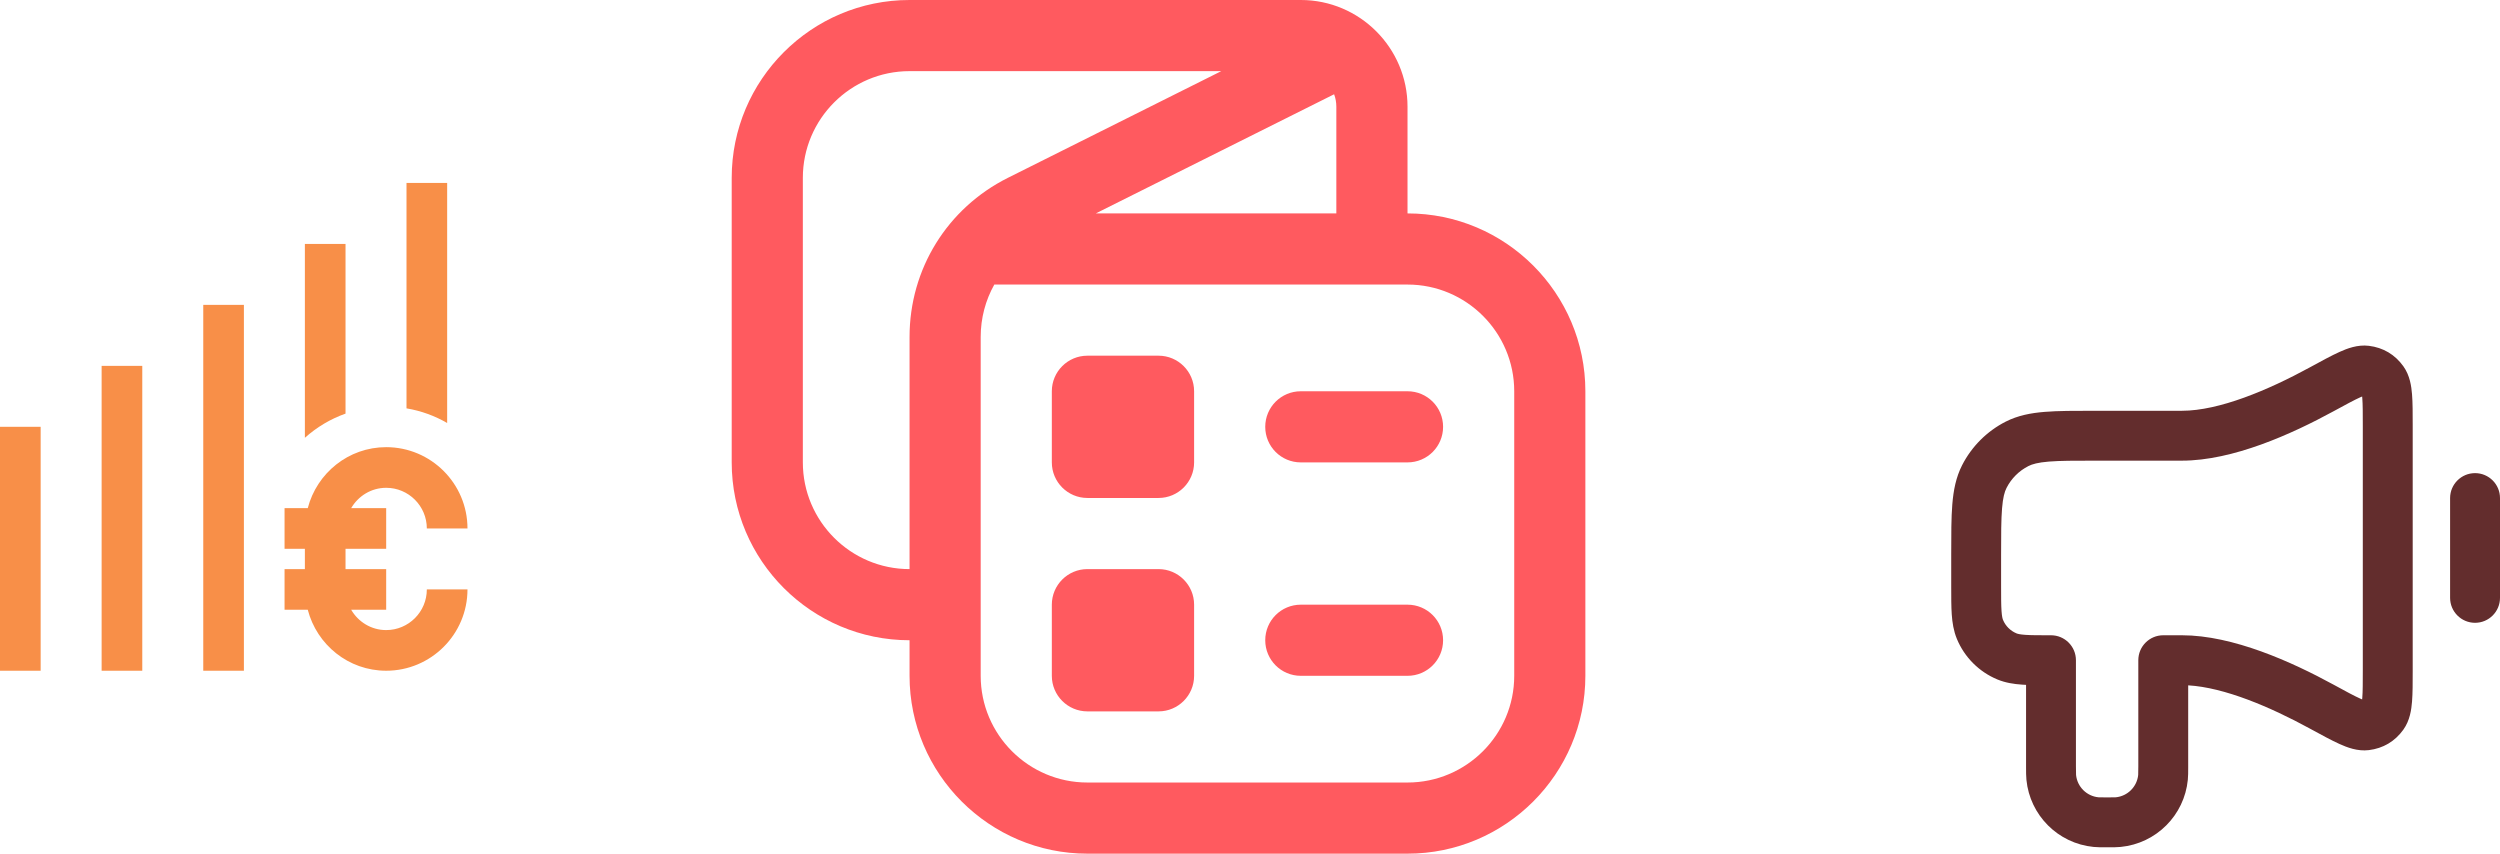
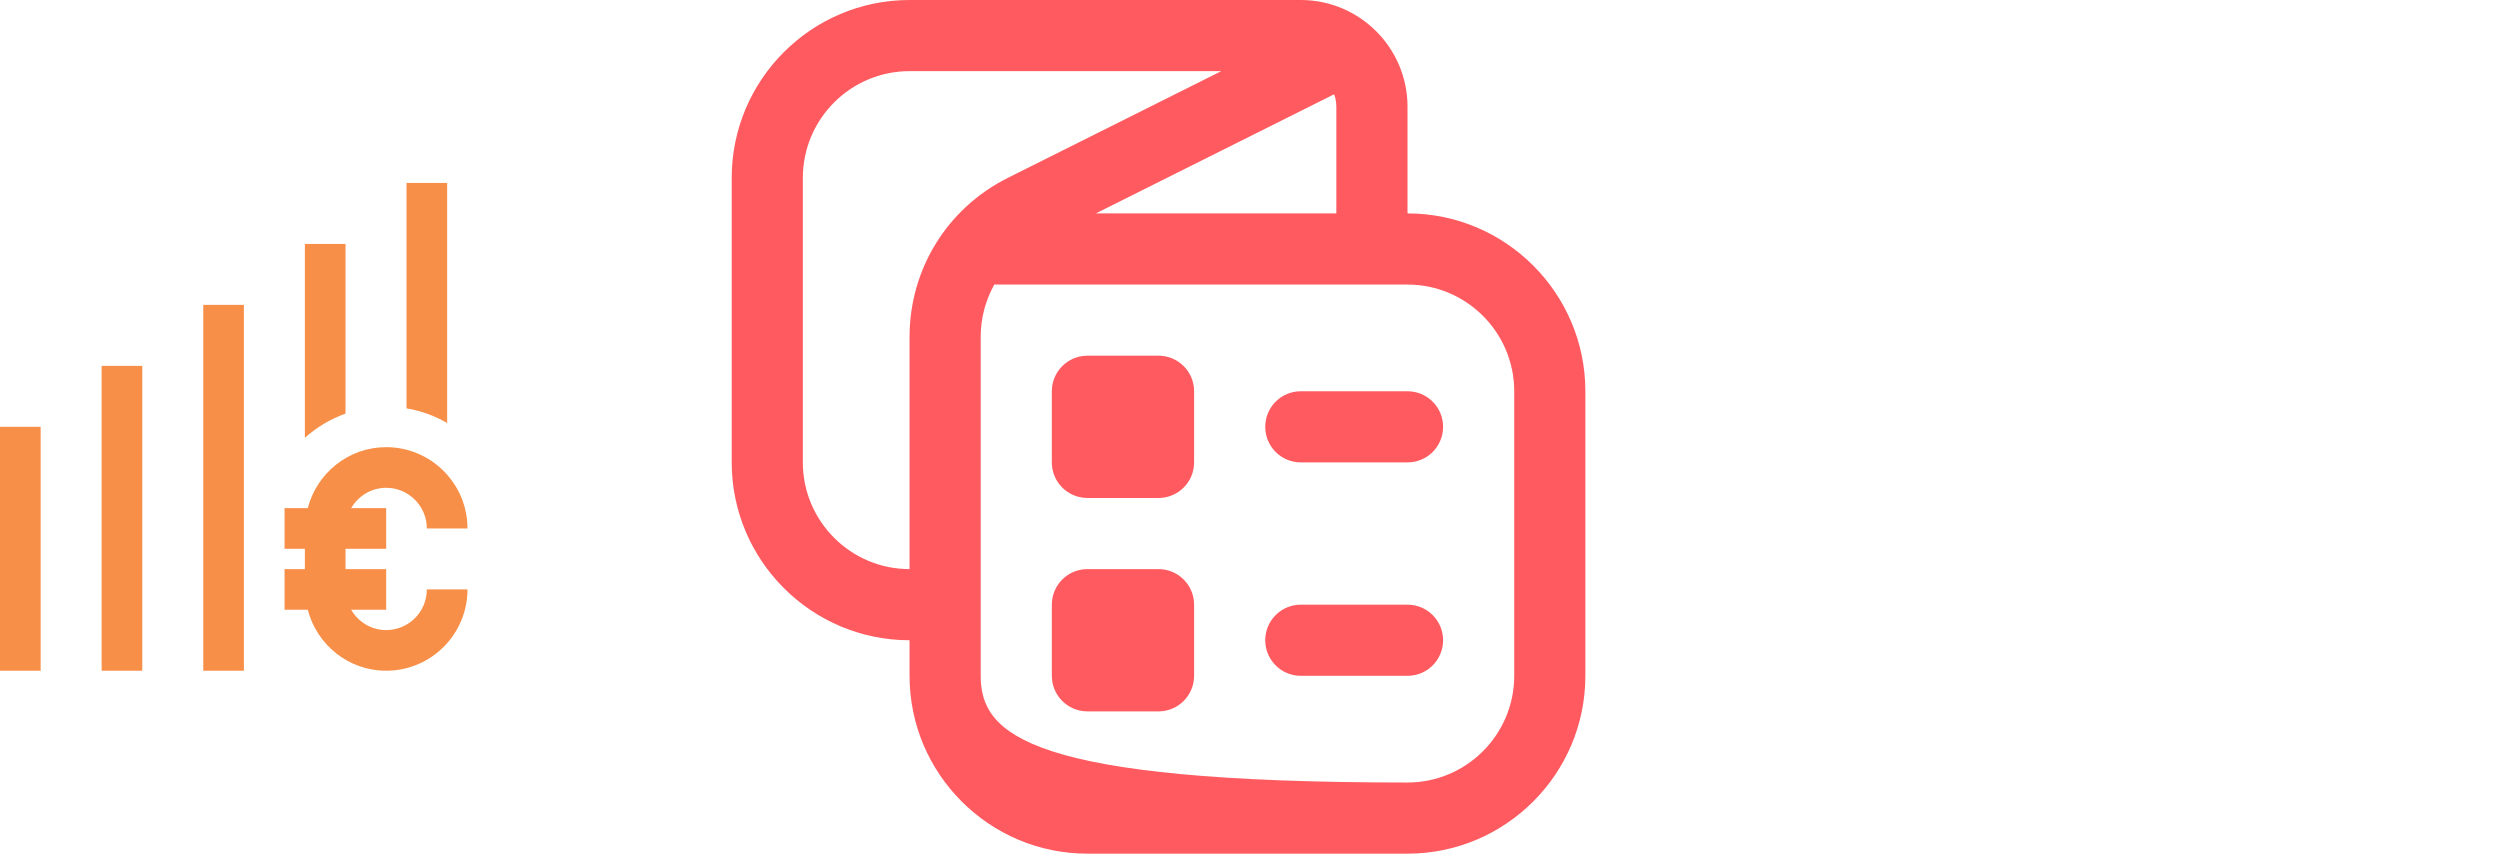
<svg xmlns="http://www.w3.org/2000/svg" width="123" height="42" viewBox="0 0 123 42" fill="none">
-   <path d="M69.25 10.5V5.25C69.25 2.356 66.894 0 64 0H44.75C39.925 0 36 3.925 36 8.75V22.75C36 27.575 39.925 31.5 44.75 31.5V33.25C44.75 38.075 48.675 42 53.5 42H69.25C74.075 42 78 38.075 78 33.25V19.25C78 14.425 74.075 10.5 69.25 10.5ZM53.913 10.5L65.638 4.638C65.71 4.828 65.748 5.035 65.748 5.25V10.5H53.911H53.913ZM39.5 22.75V8.75C39.5 5.856 41.855 3.5 44.75 3.5H60.087L49.587 8.75C46.603 10.245 44.75 13.241 44.75 16.576V28C41.855 28 39.5 25.645 39.5 22.75ZM74.5 33.25C74.5 36.145 72.144 38.5 69.25 38.5H53.5C50.605 38.5 48.25 36.145 48.25 33.25V16.576C48.25 15.652 48.488 14.77 48.92 14H69.25C72.144 14 74.5 16.355 74.5 19.25V33.25ZM71 21C71 21.968 70.218 22.75 69.25 22.75H64C63.032 22.75 62.25 21.968 62.25 21C62.25 20.032 63.032 19.25 64 19.25H69.25C70.218 19.25 71 20.032 71 21ZM58.75 19.25V22.75C58.75 23.716 57.966 24.5 57 24.5H53.5C52.534 24.5 51.75 23.716 51.75 22.75V19.25C51.75 18.284 52.534 17.5 53.5 17.5H57C57.966 17.5 58.75 18.284 58.75 19.25ZM71 31.5C71 32.468 70.218 33.25 69.25 33.25H64C63.032 33.25 62.25 32.468 62.25 31.5C62.25 30.532 63.032 29.75 64 29.75H69.25C70.218 29.75 71 30.532 71 31.5ZM58.75 29.75V33.25C58.75 34.216 57.966 35 57 35H53.5C52.534 35 51.75 34.216 51.75 33.25V29.75C51.75 28.784 52.534 28 53.5 28H57C57.966 28 58.75 28.784 58.75 29.75Z" fill="#FF5A5F" />
+   <path d="M69.25 10.5V5.25C69.25 2.356 66.894 0 64 0H44.75C39.925 0 36 3.925 36 8.75V22.75C36 27.575 39.925 31.5 44.75 31.5V33.25C44.75 38.075 48.675 42 53.5 42H69.25C74.075 42 78 38.075 78 33.25V19.25C78 14.425 74.075 10.5 69.25 10.5ZM53.913 10.5L65.638 4.638C65.71 4.828 65.748 5.035 65.748 5.25V10.5H53.911H53.913ZM39.5 22.75V8.75C39.5 5.856 41.855 3.5 44.75 3.5H60.087L49.587 8.75C46.603 10.245 44.75 13.241 44.75 16.576V28C41.855 28 39.5 25.645 39.5 22.75ZM74.5 33.25C74.5 36.145 72.144 38.5 69.25 38.5C50.605 38.5 48.25 36.145 48.25 33.25V16.576C48.25 15.652 48.488 14.77 48.92 14H69.25C72.144 14 74.5 16.355 74.5 19.25V33.25ZM71 21C71 21.968 70.218 22.75 69.25 22.75H64C63.032 22.75 62.25 21.968 62.25 21C62.25 20.032 63.032 19.25 64 19.25H69.25C70.218 19.25 71 20.032 71 21ZM58.75 19.25V22.75C58.75 23.716 57.966 24.5 57 24.5H53.5C52.534 24.5 51.75 23.716 51.75 22.75V19.25C51.75 18.284 52.534 17.5 53.5 17.5H57C57.966 17.5 58.75 18.284 58.75 19.25ZM71 31.5C71 32.468 70.218 33.25 69.25 33.25H64C63.032 33.25 62.25 32.468 62.25 31.5C62.25 30.532 63.032 29.75 64 29.75H69.25C70.218 29.75 71 30.532 71 31.5ZM58.75 29.75V33.25C58.75 34.216 57.966 35 57 35H53.5C52.534 35 51.75 34.216 51.75 33.25V29.75C51.75 28.784 52.534 28 53.5 28H57C57.966 28 58.75 28.784 58.75 29.75Z" fill="#FF5A5F" />
  <path d="M22 20.812C21.392 20.459 20.718 20.212 20 20.091V9H22V20.812ZM17 12H15V21.54C15.578 21.021 16.254 20.614 17 20.35V12ZM19 31C18.263 31 17.625 30.595 17.278 30H19V28H17V27H19V25H17.278C17.625 24.405 18.263 24 19 24C20.103 24 21 24.897 21 26H23C23 23.794 21.206 22 19 22C17.141 22 15.589 23.28 15.142 25H14V27H15V28H14V30H15.142C15.589 31.72 17.141 33 19 33C21.206 33 23 31.206 23 29H21C21 30.103 20.103 31 19 31ZM5 33H7V18H5V33ZM0 33H2V21H0V33ZM10 33H12V15H10V33Z" fill="#F88F48" />
-   <path fill-rule="evenodd" clip-rule="evenodd" d="M116.114 19.552C115.819 19.686 115.42 19.902 114.805 20.237C112.751 21.357 109.858 22.664 107.352 22.664H103.118C102.067 22.664 101.352 22.665 100.8 22.71C100.262 22.755 99.987 22.834 99.795 22.932C99.333 23.167 98.957 23.543 98.722 24.005C98.624 24.197 98.545 24.472 98.501 25.01C98.456 25.562 98.454 26.277 98.454 27.328L98.454 28.801C98.454 29.389 98.455 29.769 98.475 30.06C98.494 30.34 98.527 30.447 98.548 30.498C98.672 30.798 98.911 31.037 99.212 31.162C99.263 31.183 99.37 31.216 99.65 31.235C99.941 31.255 100.32 31.255 100.909 31.255C101.587 31.255 102.136 31.805 102.136 32.483V37.699C102.136 38.013 102.138 38.081 102.142 38.126C102.2 38.708 102.661 39.169 103.243 39.227C103.288 39.231 103.356 39.233 103.67 39.233C103.985 39.233 104.053 39.231 104.098 39.227C104.68 39.169 105.141 38.708 105.199 38.126C105.203 38.081 105.205 38.013 105.205 37.699V32.483C105.205 31.805 105.754 31.255 106.432 31.255H107.352C109.858 31.255 112.751 32.562 114.805 33.682C115.42 34.018 115.819 34.234 116.114 34.367C116.153 34.385 116.188 34.4 116.217 34.412C116.22 34.387 116.223 34.358 116.225 34.326C116.249 34.026 116.25 33.604 116.25 32.941V20.979C116.25 20.316 116.249 19.894 116.225 19.594C116.223 19.562 116.22 19.533 116.217 19.508C116.188 19.52 116.153 19.535 116.114 19.552ZM115.105 17.315C115.464 17.153 115.986 16.945 116.548 17.014C117.252 17.1 117.834 17.445 118.246 18.022C118.57 18.475 118.641 19.012 118.672 19.399C118.705 19.809 118.705 20.331 118.705 20.929V32.99C118.705 33.589 118.705 34.111 118.672 34.52C118.641 34.908 118.57 35.445 118.246 35.898C117.834 36.474 117.252 36.82 116.548 36.906C115.986 36.975 115.464 36.767 115.105 36.605C114.715 36.429 114.234 36.166 113.673 35.861L113.631 35.838C111.705 34.788 109.446 33.822 107.659 33.719V37.699C107.659 37.716 107.659 37.733 107.659 37.75C107.659 37.984 107.659 38.184 107.641 38.366C107.469 40.114 106.086 41.497 104.338 41.669C104.156 41.687 103.956 41.687 103.722 41.687C103.705 41.687 103.688 41.687 103.67 41.687C103.653 41.687 103.636 41.687 103.619 41.687C103.385 41.687 103.185 41.687 103.003 41.669C101.255 41.497 99.872 40.114 99.7 38.366C99.682 38.184 99.682 37.984 99.682 37.75C99.682 37.733 99.682 37.716 99.682 37.699V33.695C99.613 33.692 99.547 33.688 99.483 33.684C99.078 33.656 98.673 33.595 98.273 33.43C97.371 33.056 96.654 32.339 96.28 31.437C96.115 31.037 96.054 30.632 96.026 30.227C96 29.843 96 29.378 96 28.84L96 27.277C96 26.29 96 25.474 96.054 24.81C96.111 24.12 96.232 23.486 96.535 22.89C97.006 21.967 97.757 21.216 98.68 20.745C99.276 20.442 99.91 20.32 100.6 20.264C101.264 20.21 102.08 20.21 103.067 20.21L107.352 20.21C109.182 20.21 111.593 19.193 113.631 18.082L113.673 18.059C114.234 17.753 114.715 17.491 115.105 17.315ZM121.773 23.278C122.451 23.278 123 23.828 123 24.505V29.414C123 30.092 122.451 30.642 121.773 30.642C121.095 30.642 120.545 30.092 120.545 29.414V24.505C120.545 23.828 121.095 23.278 121.773 23.278Z" fill="#632D2D" />
</svg>